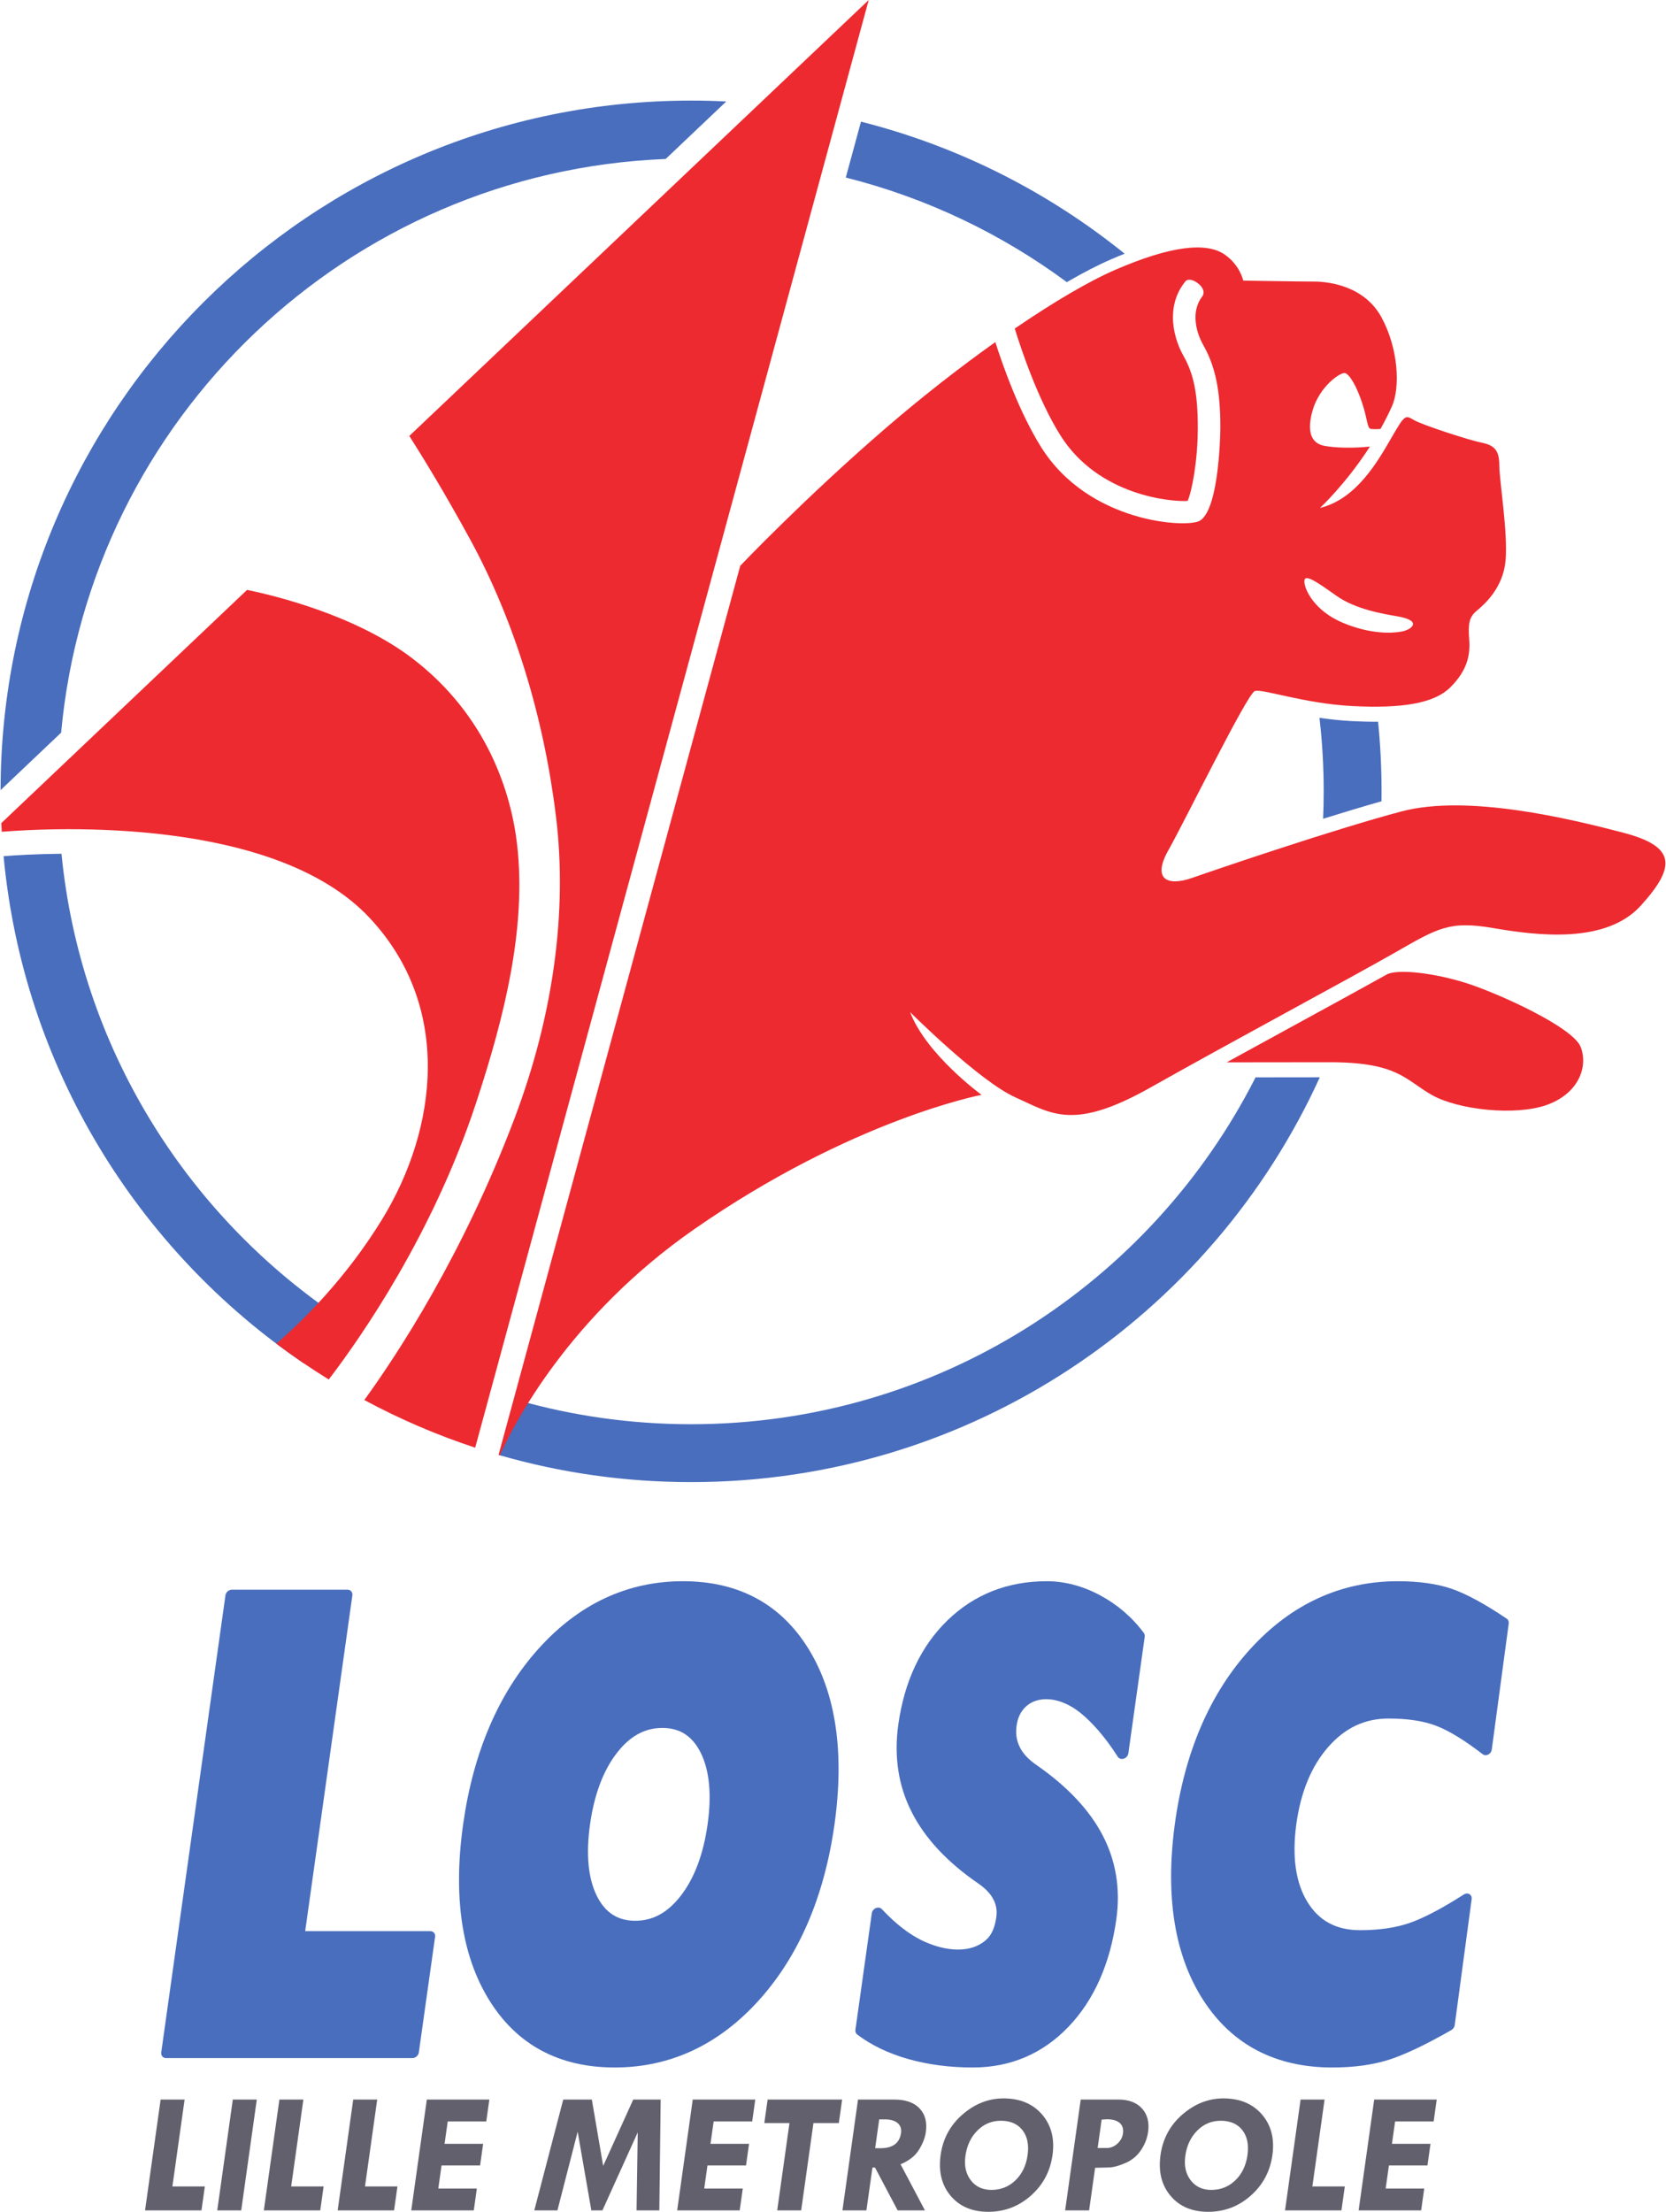
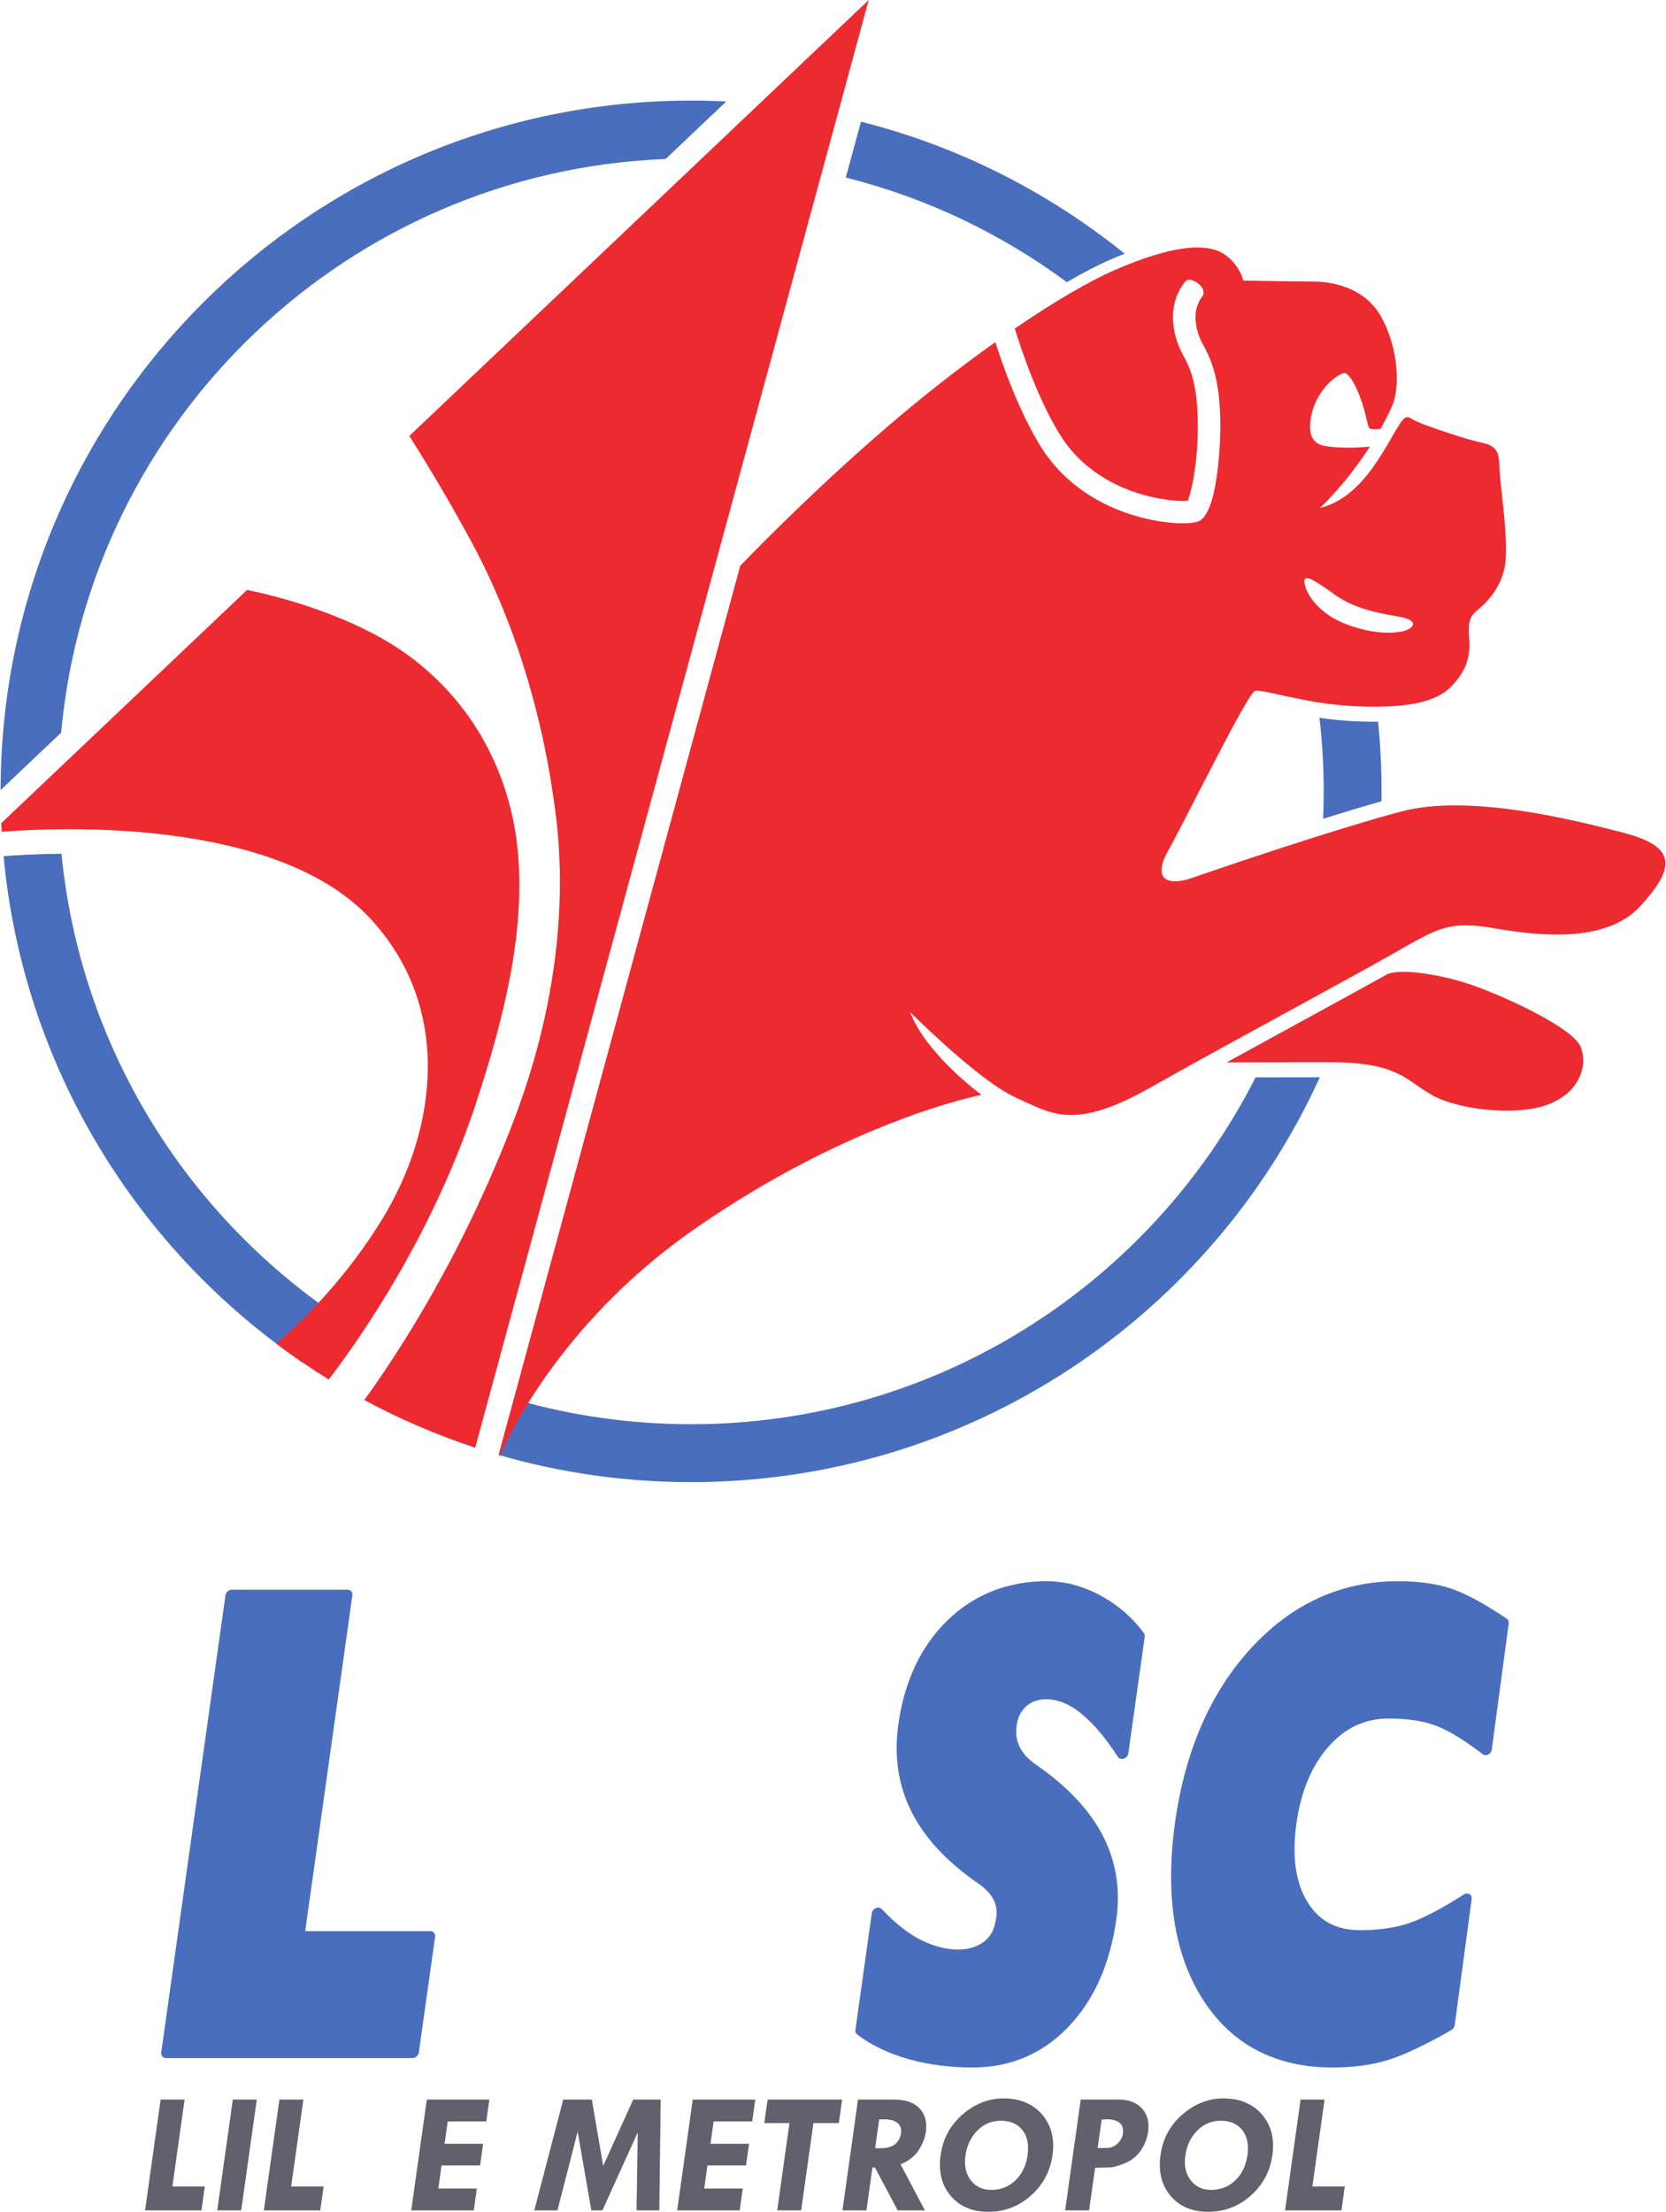
<svg xmlns="http://www.w3.org/2000/svg" height="364.292" viewBox="0 0 586.535 778.93" width="274.505">
  <g transform="matrix(1.25 0 0 -1.25 -81.949 871.073)">
    <path d="m440.265 397.586c19.08 0 21.2-4.946 28.62-9.186 7.42-4.24 23.673-6.007 32.507-2.827 8.834 3.18 11.66 10.6 9.54 16.253-2.12 5.654-23.32 15.193-32.154 18.02-8.834 2.827-19.786 4.24-22.737 2.348-6.031-3.365-14.52-8.003-24.029-13.199-6.741-3.683-13.933-7.612-20.896-11.442 0 0 21.022.033 29.149.033z" fill="#ed2a30" />
    <path d="m303.778 646.842 4.284 15.752.062-.027c27.553-6.982 52.764-19.841 74.22-37.165l.027-.02c-1.229-.487-2.491-1.01-3.786-1.569-3.665-1.583-7.89-3.768-12.509-6.441l-.043.024c-18.352 13.561-39.398 23.686-62.187 29.424z" fill="#496ebe" />
    <path d="m269.997 668.274c-3.254.162-6.53.244-9.825.244-107.338 0-194.38-86.898-194.613-194.182l.002-.076 17.059 16.182.014.092c8.168 88.317 80.746 157.964 170.32 161.53l.053.002 17.067 16.19z" fill="#496ebe" />
    <path d="m437.294 494.539c.779-6.77 1.18-13.654 1.18-20.633 0-2.574-.055-5.136-.163-7.685l.006-.038c5.758 1.8 11.426 3.511 16.446 4.923l.001.049c.013.915.019 1.832.019 2.75 0 6.604-.33 13.131-.972 19.565l-.004.057c-2.297-.022-4.759.035-7.4.171-3.171.162-6.241.506-9.111.931z" fill="#496ebe" />
    <path d="m199.325 289.002 110.915 407.857-129.486-122.827.027-.032c3.434-5.388 9.812-15.715 17.098-29.074 12.72-23.32 20.847-50.526 24.215-78.1 3.271-26.778-.745-56.143-11.695-85.083-14.53-38.401-32.981-66.452-42.332-79.337l.067-.015c9.898-5.324 20.312-9.815 31.145-13.381z" fill="#ed2a30" />
    <path d="m206.107 286.901c17.165-4.954 35.305-7.607 54.064-7.607 78.728 0 146.537 46.748 177.185 113.999l.022.051-18.103-.021-.039-.065c-29.44-57.948-89.615-97.654-159.064-97.654-16.926 0-33.302 2.358-48.816 6.765z" fill="#496ebe" />
    <path d="m206.273 286.854c-.122.035-.244.07-.366.105l.017.053 68.107 250.446s18.187 19.127 41.154 38.914c10.002 8.618 20.609 16.901 30.68 24.061l.06.044c2.196-6.893 6.72-19.657 12.848-29.496 13.453-21.601 41.236-22.907 44.759-20.852 5.659 3.301 5.818 26.015 5.818 26.243 0 10.493-1.4 17.243-4.83 23.298-1.986 3.504-3.242 8.674-.947 12.666.182.316.386.625.614.925.713.814.63 2.288-.91 3.58-1.541 1.292-3.1 1.578-3.802.714-.295-.363-.573-.729-.827-1.103-1.904-2.79-2.662-5.903-2.662-8.971 0-4.002 1.289-7.926 3-10.946 2.882-5.085 4.004-10.738 4.004-20.163 0-9.651-1.773-18.351-2.878-20.641-4.323-.307-25.158 1.3-35.939 18.612-6.308 10.128-10.964 24.08-12.768 29.949l.043.032c10.904 7.444 20.888 13.325 28.397 16.568 15.547 6.714 25.572 7.826 30.74 4.24 4.328-3.003 5.212-7.332 5.212-7.332s15.37-.265 19.875-.265c4.505 0 14.31-1.325 19.08-10.07s5.361-19.778 2.915-25.175c-.983-2.17-2.046-4.251-3.152-6.232l-.018-.046c-.352-.031-1.816-.144-2.748.007-1.047.168-.884 2.65-2.474 7.42s-3.534 7.949-4.77 8.303c-1.236.354-7.242-3.71-9.186-10.6-1.944-6.89.355-9.347 3.356-9.893 5.178-.942 11.471-.351 12.814-.206l-.026-.058c-6.83-10.589-14.025-17.226-14.025-17.226 10.246 2.473 16.254 13.074 20.14 19.787 3.886 6.713 3.887 6.36 6.36 4.946 2.473-1.414 15.547-5.653 19.08-6.36 3.533-.707 4.947-2.12 4.947-6.36 0-4.24 2.473-19.08 1.767-26.854-.706-7.773-6.007-12.367-8.127-14.133-2.12-1.766-2.473-3.533-2.12-8.127.353-4.593-.707-8.833-5.3-13.426-4.593-4.594-13.78-6.007-27.56-5.3-13.78.707-25.44 4.947-27.56 4.24s-19.787-36.747-24.38-44.874c-4.593-8.127-.353-10.247 6.713-7.773 7.066 2.474 40.28 13.78 59.007 18.727 18.727 4.946 47.7-2.12 62.54-6.007 14.84-3.886 14.84-9.54 4.947-20.493-9.893-10.954-29.327-8.48-41.694-6.36-12.367 2.12-15.546 0-27.913-7.066-12.367-7.066-46.64-25.44-68.547-37.806-21.907-12.366-27.913-7.42-38.16-2.827-10.247 4.593-29.68 24.026-29.68 24.026 4.593-12.014 20.14-23.319 20.14-23.319s-36.41-6.882-80.913-37.807c-35.342-24.559-50.912-54.988-54.841-63.689zm253.072 236.342c-4.062.71-11.836 1.943-17.313 5.83-5.477 3.886-9.01 6.36-9.01 4.063 0-2.297 2.827-8.303 10.777-11.66 7.95-3.357 14.133-3.003 16.783-2.474 2.65.53 5.829 3.004-1.237 4.24z" fill="#ed2a30" />
    <path d="m150.957 312.804c-46.783 31.777-78.997 83.397-84.545 142.763l-.004.075c3.203.252 9.003.619 16.317.684l.006-.071c5.303-53.962 34.662-100.862 77.209-129.833z" fill="#496ebe" />
    <path d="m143.286 318.291c4.757-3.578 9.683-6.943 14.763-10.082l.033.037c9.255 12.12 29.281 40.932 41.411 77.623 8.311 25.14 14.243 49.837 11.668 72.835-1.623 14.496-8.305 36.443-29.536 52.656-15.983 12.205-38.897 17.718-46.53 19.291l-.072.004-69.257-65.695-.005-.047c.036-.774.075-1.548.119-2.319v-.076c14.363 1.157 76.923 4.38 103.731-24.299 23.364-24.994 19.08-59.36 3.534-84.8-10.336-16.915-22.791-29.005-29.812-35.091z" fill="#ed2a30" />
    <path d="m147.046 248.988h-16.297c-.876 0-1.687-.711-1.81-1.587l-18.101-128.79c-.123-.876.489-1.587 1.364-1.587h69.43c.875 0 1.687.711 1.809 1.587l4.582 32.595c.123.876-.488 1.587-1.364 1.587 0 0-32.343 0-35.248 0 .431 3.069 13.297 94.608 13.297 94.608.123.875-.489 1.587-1.364 1.587z" fill="#496ebe" />
-     <path d="m217.152 232.332c-11.231-12.5-18.373-29.14-21.228-49.458-2.859-20.348-.395-36.995 7.323-49.478 7.801-12.622 19.706-19.021 35.384-19.021 15.677 0 29.379 6.399 40.727 19.021 11.23 12.486 18.376 29.133 21.235 49.478 2.855 20.314.388 36.954-7.33 49.458-7.803 12.635-19.705 19.042-35.377 19.042-15.674 0-29.38-6.407-40.733-19.042m16.415-69.529c-2.421 4.936-3.052 11.688-1.874 20.071 1.174 8.354 3.702 15.101 7.514 20.053 3.687 4.787 7.896 7.112 12.87 7.112 4.97 0 8.525-2.326 10.867-7.113 2.422-4.956 3.055-11.703 1.881-20.052-1.178-8.378-3.708-15.132-7.52-20.071-3.682-4.774-7.89-7.094-12.864-7.094-4.977 0-8.534 2.32-10.875 7.094z" fill="#496ebe" />
    <path d="m354.369 215.897c-1.313-1.294-2.136-2.984-2.451-5.232-.313-2.226-.018-4.201.909-6.046.889-1.808 2.466-3.499 4.696-5.025 8.661-6.006 14.928-12.658 18.626-19.767 3.773-7.188 5.08-15.159 3.88-23.689-1.775-12.631-6.324-22.835-13.521-30.33-7.285-7.587-16.346-11.433-26.928-11.433-6.468 0-12.562.792-18.116 2.354-5.597 1.574-10.464 3.906-14.467 6.934-.391.295-.581.786-.507 1.31l4.618 32.86c.089.631.544 1.203 1.159 1.455.615.252 1.271.137 1.673-.294 3.92-4.203 7.667-7.005 10.979-8.665 5.316-2.663 13.234-4.491 18.348-.056 1.697 1.472 2.545 3.706 2.933 6.467.258 1.835-.013 3.47-.838 5.018-.807 1.579-2.25 3.089-4.291 4.49-8.741 6.005-15.051 12.787-18.749 20.153-3.742 7.366-5.001 15.642-3.743 24.597 1.718 12.227 6.385 22.105 13.871 29.361 7.54 7.308 16.948 11.015 27.965 11.015 5.072 0 10.141-1.338 15.064-3.977 4.883-2.622 9.023-6.189 12.306-10.604.216-.29.305-.664.25-1.051l-4.618-32.86c-.096-.678-.611-1.281-1.284-1.501-.671-.22-1.352-.008-1.693.527-3.674 5.77-7.317 9.759-10.47 12.319-5.849 4.749-12.209 5.014-15.603 1.671z" fill="#496ebe" />
    <path d="m417.865 232.362c-.001 0-.001 0-.001-.001-11.437-12.516-18.625-29.181-21.363-49.533-2.739-20.358-.034-37.01 8.041-49.494 8.138-12.58 20.382-18.959 36.395-18.959 5.952 0 11.27.722 15.803 2.148 4.485 1.413 10.45 4.243 17.731 8.409.499.286.853.805.928 1.365l4.777 35.51c.08.586-.158 1.123-.615 1.399-.458.275-1.061.246-1.57-.081-6.209-3.964-11.364-6.667-15.322-8.035-3.907-1.349-8.59-2.032-13.916-2.032-6.713 0-11.574 2.597-14.859 7.942-3.314 5.389-4.374 12.733-3.15 21.828 1.224 9.095 4.262 16.455 9.032 21.873 4.732 5.375 10.292 7.988 17.001 7.988 5.318 0 9.815-.686 13.368-2.036 3.587-1.367 8.015-4.068 13.161-8.031.422-.326 1.018-.356 1.55-.081.53.276.912.815.99 1.4l4.778 35.51c.075.56-.138 1.079-.561 1.364-6.166 4.166-11.37 6.994-15.467 8.406-4.146 1.427-9.27 2.152-15.227 2.152-16.011 0-29.975-6.396-41.504-19.011z" fill="#496ebe" />
    <g fill="#62606d">
      <path d="m110.666 105.337h6.757l-3.439-24.471h9.142l-.95-6.757h-15.9z" />
      <path d="m131.011 105.337h6.758l-4.389-31.228h-6.757z" />
      <path d="m144.141 105.337h6.758l-3.439-24.471h9.143l-.95-6.757h-15.9z" />
-       <path d="m164.95 105.337h6.757l-3.439-24.471h9.143l-.95-6.757h-15.9z" />
      <path d="m185.692 105.337h17.623l-.867-6.167h-10.865l-.885-6.298h10.865l-.857-6.101h-10.865l-.913-6.495h10.865l-.867-6.167h-17.623z" />
      <path d="m224.143 105.337h8.062l3.192-18.698 8.47 18.698h7.735l-.377-31.228h-6.419l.332 21.978-9.956-21.978h-3.121l-3.855 22.174-5.702-22.174h-6.523z" />
      <path d="m260.642 105.337h17.623l-.867-6.167h-10.865l-.885-6.298h10.865l-.858-6.101h-10.865l-.913-6.495h10.865l-.867-6.167h-17.623z" />
      <path d="m281.746 105.337h21.001l-.932-6.626h-7.155l-3.457-24.602h-6.758l3.458 24.602h-7.089z" />
      <path d="m307.222 105.337h10.274c3.123 0 5.475-.825 7.059-2.476 1.583-1.65 2.178-3.879 1.784-6.688-.225-1.604-.875-3.269-1.951-4.999-1.075-1.729-2.8-3.085-5.174-4.07l6.873-12.997h-7.688l-6.383 12.071h-.729l-1.697-12.071h-6.757zm5.973-5.577-1.144-8.135h1.447c3.496 0 5.446 1.436 5.849 4.306.165 1.172-.159 2.104-.971 2.794-.813.689-2.026 1.035-3.639 1.035z" />
      <path d="m330.509 89.726c.648 4.615 2.713 8.425 6.194 11.431 3.482 3.006 7.32 4.509 11.516 4.509 4.64 0 8.265-1.511 10.876-4.532 2.61-3.022 3.591-6.84 2.943-11.456-.645-4.584-2.682-8.39-6.11-11.419-3.43-3.029-7.424-4.543-11.985-4.543-4.561 0-8.103 1.506-10.627 4.52-2.524 3.013-3.459 6.843-2.806 11.491m17.158 9.641c-2.625.047-4.874-.854-6.745-2.705-1.871-1.851-3.012-4.241-3.423-7.167-.389-2.77.109-5.064 1.497-6.883 1.387-1.82 3.333-2.729 5.838-2.729 2.631 0 4.883.898 6.755 2.694 1.872 1.796 3.014 4.165 3.427 7.108.407 2.895-.06 5.221-1.4 6.978-1.341 1.756-3.323 2.658-5.948 2.705z" />
      <path d="m369.99 105.337h10.684c2.871 0 5.068-.841 6.593-2.52 1.524-1.679 2.095-3.888 1.71-6.626-.252-1.799-.923-3.507-2.01-5.123-1.087-1.615-2.555-2.822-4.402-3.617-1.848-.796-3.389-1.21-4.624-1.242l-3.896-.095-1.688-12.006h-6.757zm5.898-5.642-1.125-8.004h2.558c1.101 0 2.1.405 2.997 1.215.896.81 1.424 1.77 1.58 2.882.179 1.27-.125 2.254-.911 2.953-.786.698-1.993 1.048-3.621 1.048z" />
      <path d="m392.483 89.726c.649 4.615 2.713 8.425 6.194 11.431 3.482 3.006 7.32 4.509 11.516 4.509 4.64 0 8.265-1.511 10.876-4.532 2.61-3.022 3.591-6.84 2.943-11.456-.644-4.584-2.682-8.39-6.11-11.419-3.43-3.029-7.424-4.543-11.985-4.543-4.561 0-8.103 1.506-10.627 4.52-2.524 3.013-3.459 6.843-2.806 11.491m17.158 9.641c-2.625.047-4.874-.854-6.745-2.705-1.871-1.851-3.012-4.241-3.423-7.167-.389-2.77.109-5.064 1.496-6.883 1.387-1.82 3.333-2.729 5.838-2.729 2.631 0 4.883.898 6.755 2.694 1.872 1.796 3.014 4.165 3.427 7.108.407 2.895-.06 5.221-1.4 6.978-1.341 1.756-3.323 2.658-5.948 2.705z" />
      <path d="m431.963 105.337h6.757l-3.439-24.471h9.143l-.95-6.757h-15.9z" />
-       <path d="m452.706 105.337h17.623l-.867-6.167h-10.865l-.885-6.298h10.865l-.857-6.101h-10.865l-.912-6.495h10.865l-.867-6.167h-17.623z" />
    </g>
  </g>
</svg>